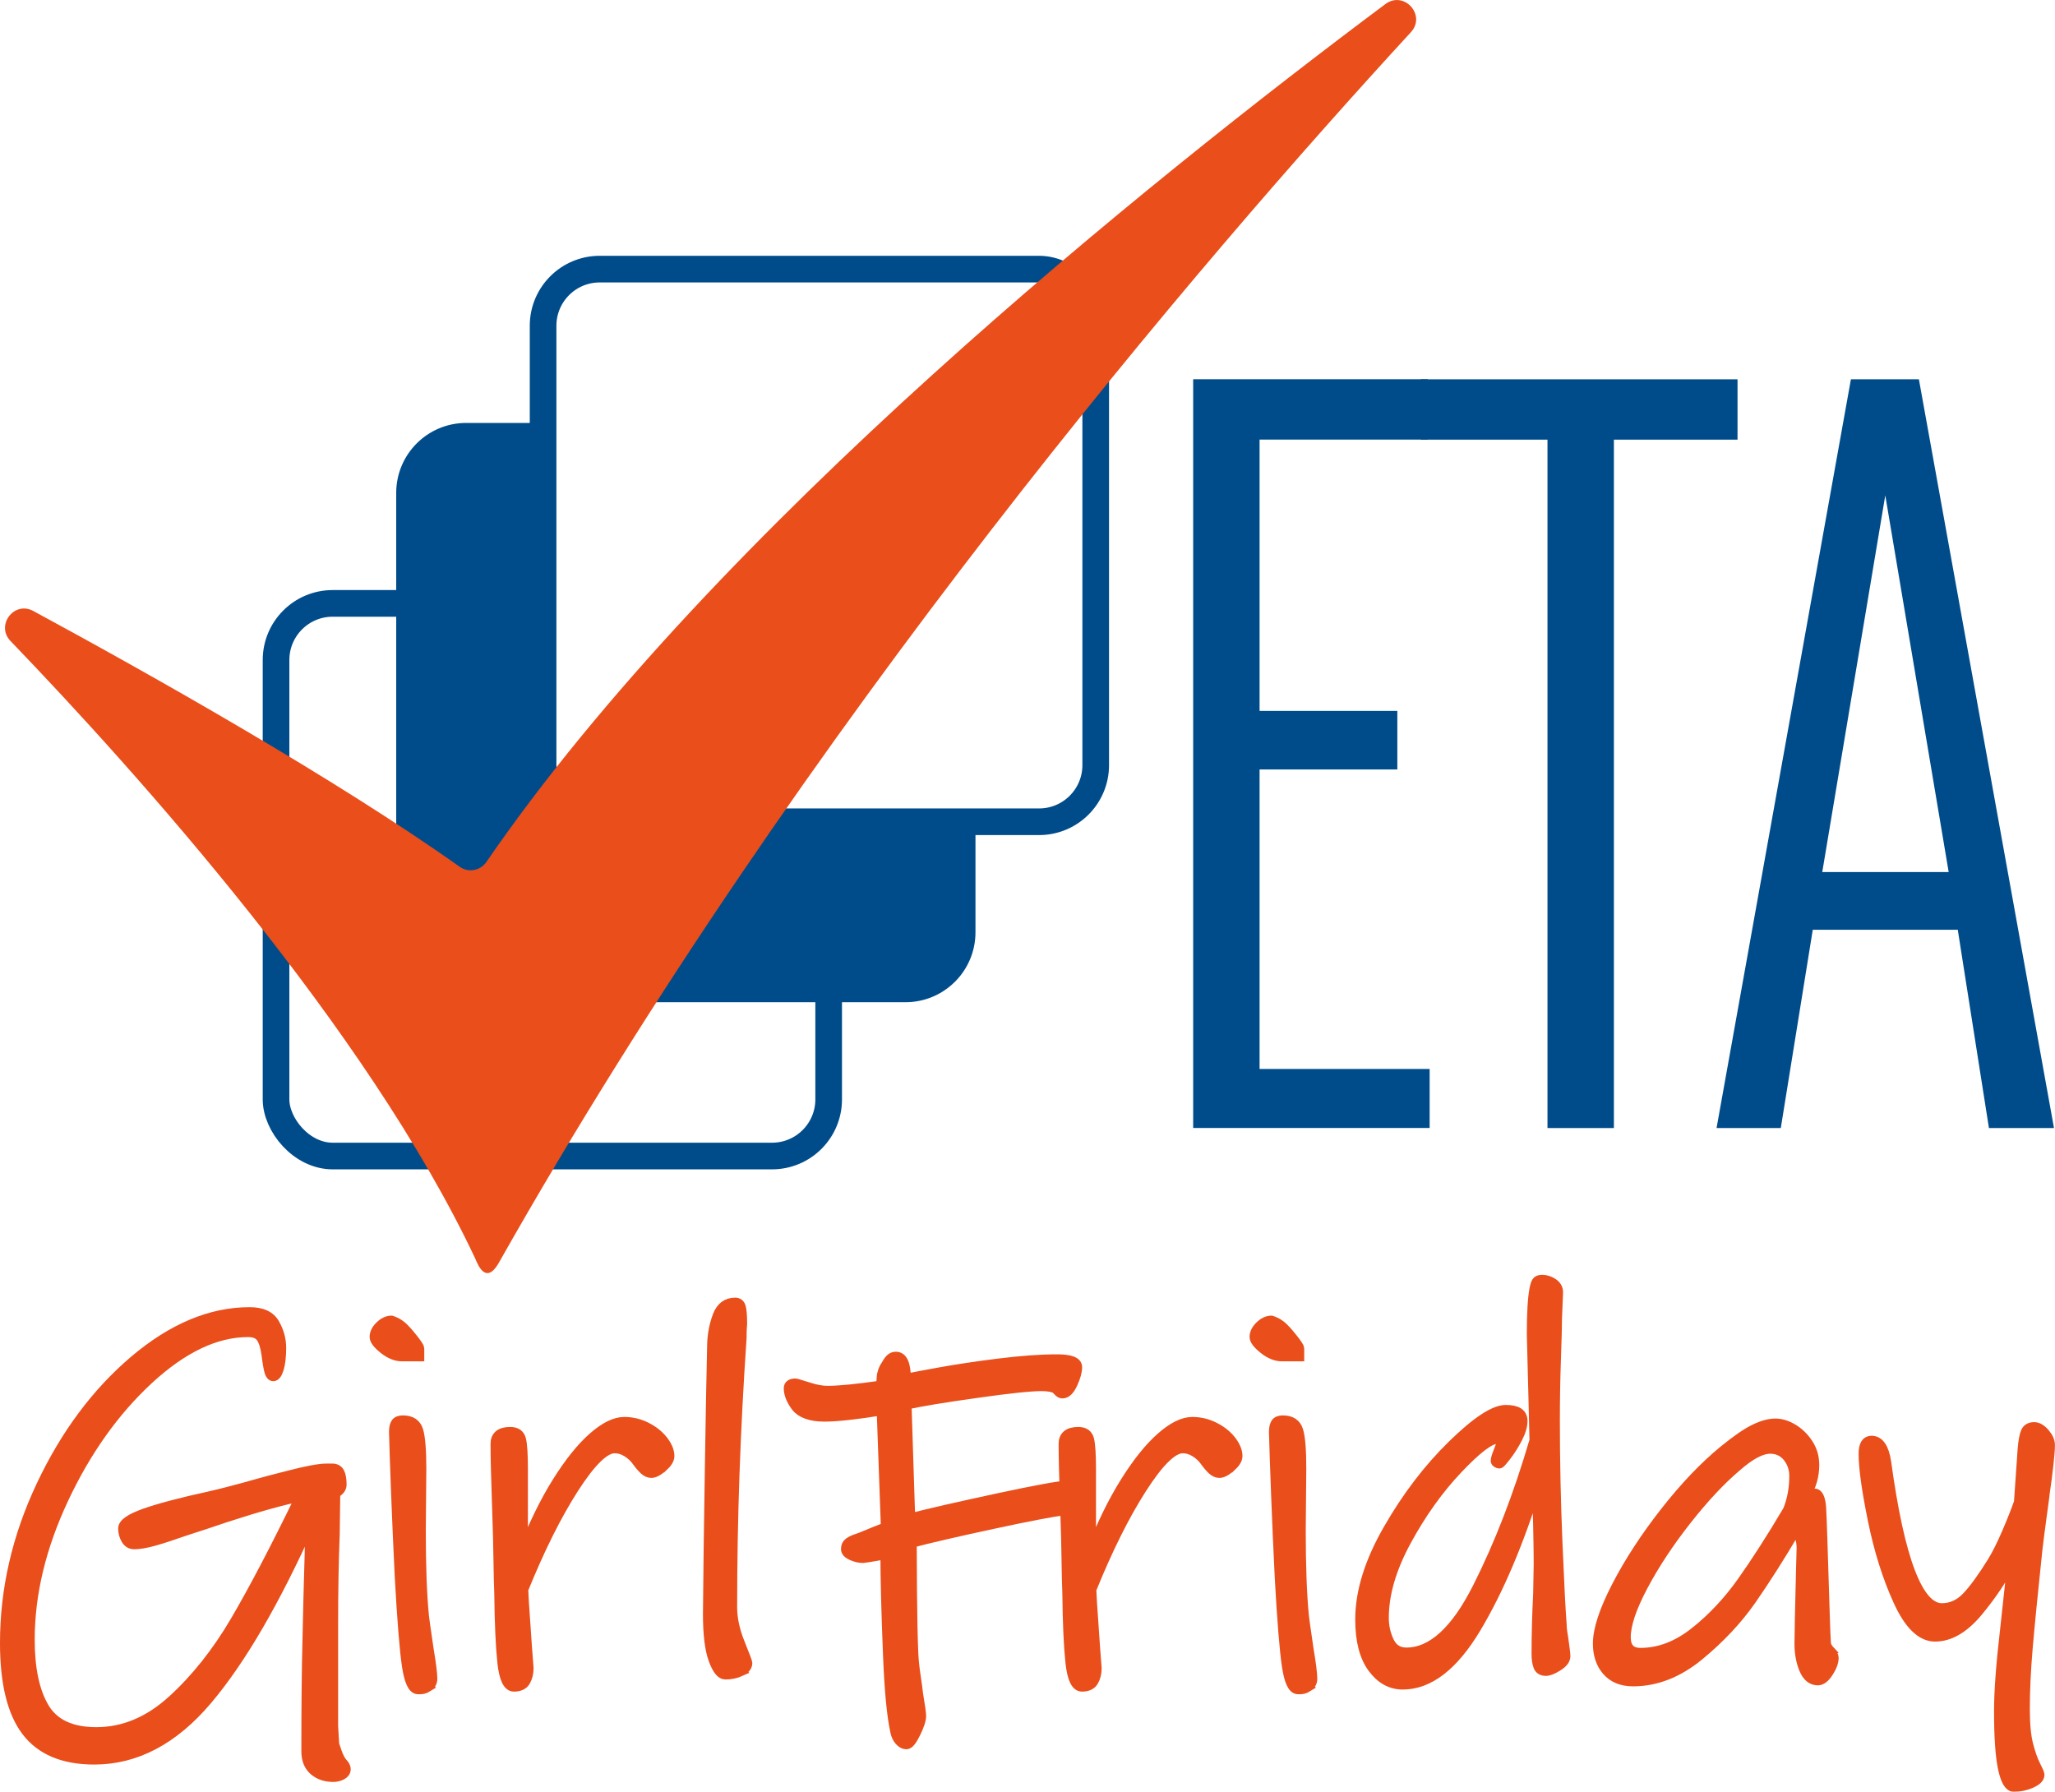
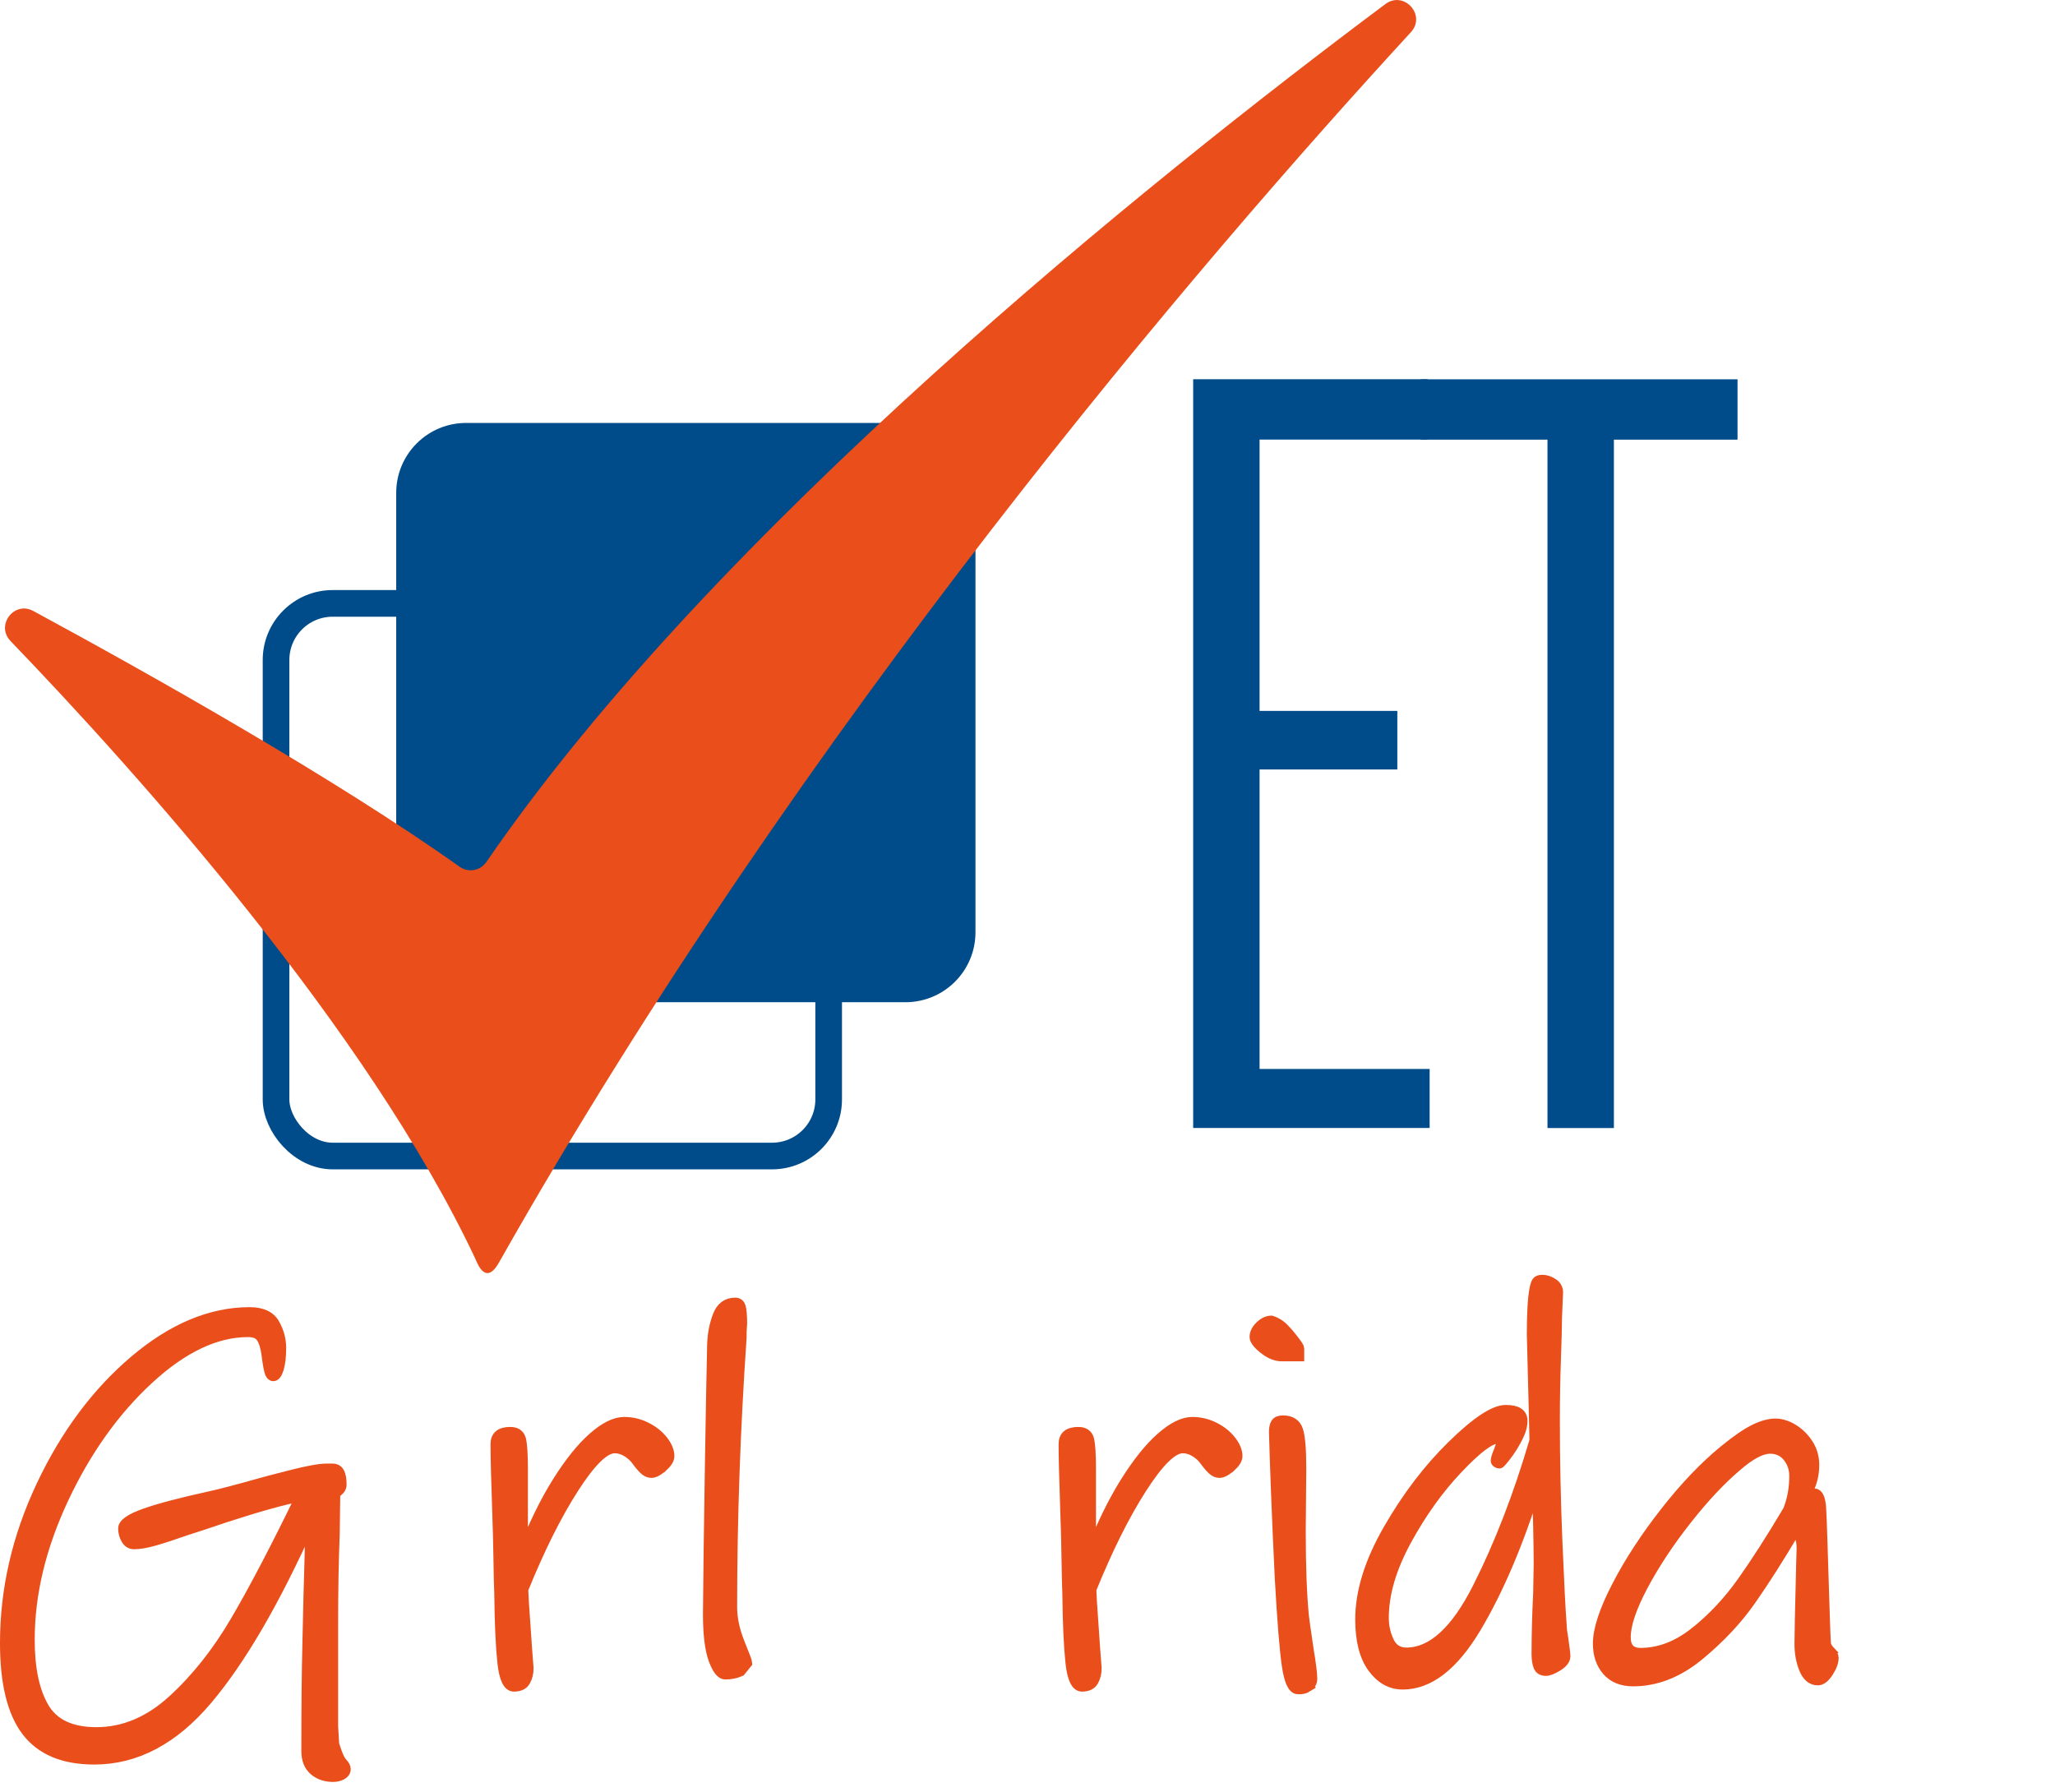
<svg xmlns="http://www.w3.org/2000/svg" id="Layer_1" data-name="Layer 1" width="308.5" height="268.99" viewBox="0 0 308.5 268.99">
  <defs>
    <style>
      .cls-1, .cls-2 {
        fill: #e94e1b;
      }

      .cls-3 {
        fill: #fff;
      }

      .cls-3, .cls-4 {
        stroke-width: 4px;
      }

      .cls-3, .cls-4, .cls-5 {
        stroke: #004c8a;
      }

      .cls-3, .cls-4, .cls-5, .cls-2 {
        stroke-miterlimit: 10;
      }

      .cls-4, .cls-5 {
        fill: #004c8a;
      }

      .cls-6 {
        filter: url(#outer-glow-1);
      }

      .cls-2 {
        stroke: #e94e1b;
        stroke-width: 1.5px;
      }
    </style>
    <filter id="outer-glow-1" x="-6.23" y="185.26" width="320.88" height="89.76" filterUnits="userSpaceOnUse">
      <feOffset dx="0" dy="0" />
      <feGaussianBlur result="blur" stdDeviation="2" />
      <feFlood flood-color="#ea5b0c" flood-opacity="1" />
      <feComposite in2="blur" operator="in" />
      <feComposite in="SourceGraphic" />
    </filter>
  </defs>
  <g>
    <rect class="cls-3" x="41.44" y="90.58" width="82.96" height="82.96" rx="8.5" ry="8.5" />
    <rect class="cls-4" x="61.48" y="65.49" width="82.96" height="82.96" rx="8.5" ry="8.5" />
-     <rect class="cls-3" x="81.53" y="40.4" width="82.96" height="82.96" rx="8.5" ry="8.5" />
    <path class="cls-1" d="M207.98.61c2.79-2.08,6.18,1.67,3.82,4.23-31.35,34.1-91.08,103.65-136.9,184.7-1.15,2.03-2.18,1.99-3.04.49,0,0,0,0,0,0,0,0-.37-.7-.54-1.15C55.09,154.47,20.62,116.02,1.58,96.23c-2.27-2.36.54-6.07,3.42-4.51,17.56,9.51,45.18,25.04,64.01,38.4,1.31.93,3.1.59,4.01-.73C107.36,79.4,172.25,27.3,207.98.61Z" />
  </g>
  <path class="cls-5" d="M179.62,168.84V57.43h34.21v8.06h-25.24v41.73h20.68v7.79h-20.68v45.96h25.53v7.86h-34.5Z" />
  <path class="cls-5" d="M232.81,168.84v-103.34h-19.02v-8.06h46.55v8.06h-18.56v103.34h-8.97Z" />
-   <path class="cls-5" d="M258.29,168.84l19.99-111.4h9.37l20.1,111.4h-8.74l-4.68-29.77h-22.62l-4.8,29.77h-8.62ZM272.97,131.41h20.16l-10.11-60.07-10.05,60.07Z" />
  <g class="cls-6">
    <path class="cls-2" d="M50.17,261.86s.13.38.39,1.14c.26.76.55,1.31.87,1.66.32.34.47.64.47.91,0,.37-.2.66-.59.87-.39.21-.83.31-1.3.31-1.16,0-2.12-.33-2.88-.99-.76-.66-1.14-1.62-1.14-2.88,0-6.62.05-12.03.16-16.24l.16-7.01c.16-4.89.24-8.54.24-10.96-5.26,11.72-10.4,20.56-15.45,26.52-5.04,5.96-10.69,8.95-16.95,8.95-4.62,0-8.01-1.42-10.17-4.26-2.16-2.84-3.23-7.25-3.23-13.24,0-8.04,1.81-15.91,5.44-23.61,3.63-7.7,8.29-13.96,13.99-18.8,5.7-4.83,11.47-7.25,17.3-7.25,1.84,0,3.09.58,3.74,1.73.66,1.16.99,2.36.99,3.63s-.12,2.35-.35,3.11c-.24.76-.51,1.14-.83,1.14-.26,0-.46-.24-.59-.71-.13-.47-.28-1.31-.43-2.52-.16-1.16-.42-2.01-.79-2.56-.37-.55-1.02-.83-1.97-.83-4.84,0-9.81,2.36-14.94,7.09-5.12,4.73-9.38,10.71-12.77,17.93-3.39,7.23-5.08,14.28-5.08,21.16,0,4.36.72,7.76,2.17,10.21,1.44,2.44,4.06,3.67,7.84,3.67,4.1,0,7.91-1.6,11.43-4.81,3.52-3.21,6.66-7.16,9.42-11.86,2.76-4.7,6.03-10.94,9.81-18.72-2.68.53-6.44,1.58-11.27,3.15l-3.07,1.03-2.92.95c-1.94.68-3.52,1.2-4.73,1.54-1.21.34-2.21.51-3,.51-.53,0-.93-.25-1.22-.75-.29-.5-.43-1.04-.43-1.62,0-.74,1.08-1.48,3.23-2.25,2.15-.76,5.39-1.62,9.69-2.56,1.68-.37,4.1-1,7.25-1.89.52-.16,2.11-.58,4.77-1.26,2.65-.68,4.51-1.03,5.56-1.03h.91c.5,0,.85.2,1.06.59.21.39.32,1.01.32,1.85,0,.47-.32.89-.95,1.26l-.08,6.07c-.16,4.1-.24,8.57-.24,13.4v15.53c.1,1.79.16,2.68.16,2.68Z" />
-     <path class="cls-2" d="M62.94,203.61h-2.6c-.89,0-1.8-.37-2.72-1.1-.92-.74-1.38-1.34-1.38-1.81,0-.58.28-1.13.83-1.66.55-.52,1.12-.79,1.69-.79.79.26,1.44.68,1.97,1.26.42.42.89.97,1.42,1.66.52.68.79,1.1.79,1.26v1.18ZM64.24,253.23c-.45.29-.96.41-1.54.35-.74-.05-1.27-1.23-1.62-3.55-.34-2.31-.7-6.7-1.06-13.16-.21-4.26-.39-8.42-.55-12.49-.16-4.07-.26-7.21-.32-9.42,0-.58.09-1.01.28-1.3.18-.29.54-.43,1.06-.43,1.21,0,1.97.5,2.29,1.5.31,1,.47,2.92.47,5.75l-.08,9.3c0,5.31.16,9.56.47,12.77,0,.16.24,1.84.71,5.04.37,2.21.55,3.68.55,4.41,0,.52-.22.93-.67,1.22Z" />
    <path class="cls-2" d="M99.47,220.2c-.66.6-1.22.91-1.69.91-.37,0-.72-.16-1.06-.47-.34-.32-.72-.76-1.14-1.34-.37-.52-.86-.97-1.46-1.34-.6-.37-1.22-.55-1.85-.55-1.52,0-3.57,2.01-6.15,6.03-2.58,4.02-5.1,9.08-7.57,15.17.05,1.21.14,2.73.28,4.57.13,1.84.22,3.21.28,4.1l.24,3.15c0,.74-.16,1.38-.47,1.93-.31.55-.89.83-1.73.83-.89,0-1.47-1.2-1.73-3.59-.26-2.39-.42-5.87-.47-10.44-.05-1.16-.09-2.81-.12-4.97-.03-2.15-.09-4.73-.2-7.72-.16-4.52-.24-7.75-.24-9.7,0-1.21.74-1.81,2.21-1.81.89,0,1.43.38,1.62,1.14.18.76.28,2.22.28,4.37v12.53c1.58-4.05,3.28-7.54,5.12-10.48,1.84-2.94,3.64-5.19,5.4-6.74,1.76-1.55,3.32-2.32,4.69-2.32,1.15,0,2.26.26,3.31.79,1.05.53,1.89,1.2,2.52,2.01.63.82.95,1.59.95,2.33,0,.47-.33,1.01-.99,1.62Z" />
-     <path class="cls-2" d="M111.17,250.9c-.68.31-1.45.47-2.29.47-.63,0-1.22-.75-1.77-2.25-.55-1.5-.83-3.77-.83-6.82.05-5.94.14-13.11.28-21.52.13-8.41.25-14.74.35-19,.05-1.52.33-2.94.83-4.26.5-1.31,1.38-1.97,2.64-1.97.42,0,.7.22.83.67.13.45.2,1.3.2,2.56,0,.05-.01.22-.04.51-.03.29-.04.8-.04,1.54-.95,13.82-1.42,27.3-1.42,40.44,0,1.68.38,3.47,1.14,5.36s1.14,2.89,1.14,3c0,.53-.34.95-1.03,1.26Z" />
-     <path class="cls-2" d="M159.41,226.78c-1.47.16-4.95.83-10.44,2.01-5.49,1.18-9.53,2.12-12.1,2.8,0,1.16.01,3.59.04,7.29.03,3.7.09,6.85.2,9.42.05,1,.17,2.1.35,3.31.18,1.21.3,2.08.35,2.6.32,1.89.47,3.02.47,3.39,0,.58-.28,1.43-.83,2.56-.55,1.13-1.01,1.69-1.38,1.69s-.71-.19-1.03-.55c-.32-.37-.53-.82-.63-1.34-.53-2.36-.89-6.2-1.1-11.51-.26-6.46-.39-11.51-.39-15.13-.31.05-.83.15-1.54.28-.71.13-1.33.22-1.85.28-.53,0-1.08-.13-1.66-.39-.58-.26-.87-.58-.87-.95,0-.42.14-.74.43-.95.29-.21.62-.38.99-.51.37-.13.63-.22.79-.28,1.89-.79,3.15-1.29,3.78-1.5l-.63-17.58c-3.89.63-6.75.94-8.59.94-2.05,0-3.47-.5-4.26-1.5-.74-1-1.1-1.92-1.1-2.76,0-.47.34-.71,1.02-.71.1,0,.72.19,1.85.55,1.13.37,2.11.55,2.96.55,1.68,0,4.36-.26,8.04-.79,0-.1.03-.51.08-1.22.05-.71.29-1.35.71-1.93.26-.47.5-.79.71-.94.21-.16.45-.24.71-.24,1,0,1.5,1.1,1.5,3.31.74-.16,2.4-.47,5.01-.95,2.6-.47,5.58-.92,8.95-1.34,3.36-.42,6.28-.63,8.75-.63,2,0,3,.39,3,1.18,0,.63-.22,1.45-.67,2.44-.45,1-.96,1.5-1.54,1.5-.21,0-.42-.12-.63-.35-.21-.24-.37-.38-.47-.43-.47-.21-1.16-.32-2.05-.32-1.63,0-4.88.34-9.73,1.03-4.86.68-8.37,1.26-10.52,1.73l.55,17.1c2.84-.74,7.2-1.73,13.08-3,5.88-1.26,9.33-1.89,10.33-1.89.42,0,.71.07.87.2.16.13.24.41.24.83,0,1.63-.58,2.52-1.73,2.68Z" />
+     <path class="cls-2" d="M111.17,250.9c-.68.31-1.45.47-2.29.47-.63,0-1.22-.75-1.77-2.25-.55-1.5-.83-3.77-.83-6.82.05-5.94.14-13.11.28-21.52.13-8.41.25-14.74.35-19,.05-1.52.33-2.94.83-4.26.5-1.31,1.38-1.97,2.64-1.97.42,0,.7.22.83.67.13.45.2,1.3.2,2.56,0,.05-.01.22-.04.51-.03.29-.04.8-.04,1.54-.95,13.82-1.42,27.3-1.42,40.44,0,1.68.38,3.47,1.14,5.36s1.14,2.89,1.14,3Z" />
    <path class="cls-2" d="M184.75,220.2c-.66.6-1.22.91-1.69.91-.37,0-.72-.16-1.06-.47-.34-.32-.72-.76-1.14-1.34-.37-.52-.86-.97-1.46-1.34-.6-.37-1.22-.55-1.85-.55-1.52,0-3.57,2.01-6.15,6.03-2.58,4.02-5.1,9.08-7.57,15.17.05,1.21.14,2.73.28,4.57.13,1.84.22,3.21.28,4.1l.24,3.15c0,.74-.16,1.38-.47,1.93-.31.55-.89.83-1.73.83-.89,0-1.47-1.2-1.73-3.59-.26-2.39-.42-5.87-.47-10.44-.05-1.16-.09-2.81-.12-4.97-.03-2.15-.09-4.73-.2-7.72-.16-4.52-.24-7.75-.24-9.7,0-1.21.74-1.81,2.21-1.81.89,0,1.43.38,1.62,1.14.18.76.28,2.22.28,4.37v12.53c1.58-4.05,3.28-7.54,5.12-10.48,1.84-2.94,3.64-5.19,5.4-6.74,1.76-1.55,3.32-2.32,4.69-2.32,1.15,0,2.26.26,3.31.79,1.05.53,1.89,1.2,2.52,2.01.63.82.95,1.59.95,2.33,0,.47-.33,1.01-.99,1.62Z" />
    <path class="cls-2" d="M195.04,203.61h-2.6c-.89,0-1.8-.37-2.72-1.1-.92-.74-1.38-1.34-1.38-1.81,0-.58.28-1.13.83-1.66.55-.52,1.12-.79,1.69-.79.79.26,1.44.68,1.97,1.26.42.42.89.97,1.42,1.66.52.68.79,1.1.79,1.26v1.18ZM196.34,253.23c-.45.29-.96.41-1.54.35-.74-.05-1.28-1.23-1.62-3.55-.34-2.31-.7-6.7-1.06-13.16-.21-4.26-.39-8.42-.55-12.49-.16-4.07-.26-7.21-.32-9.42,0-.58.09-1.01.28-1.3s.54-.43,1.06-.43c1.21,0,1.97.5,2.29,1.5.32,1,.47,2.92.47,5.75l-.08,9.3c0,5.31.16,9.56.47,12.77,0,.16.24,1.84.71,5.04.37,2.21.55,3.68.55,4.41,0,.52-.22.93-.67,1.22Z" />
    <path class="cls-2" d="M233.74,197.85c0,1.05-.05,3.11-.16,6.19-.11,3.07-.16,6.16-.16,9.26,0,5.99.13,12.1.39,18.33.26,6.23.47,10.31.63,12.26,0,.32.03.66.08,1.03.05.37.1.71.16,1.02.21,1.47.32,2.36.32,2.68,0,.53-.38,1.02-1.14,1.5-.76.47-1.35.71-1.77.71-.58,0-.96-.22-1.14-.67-.18-.45-.28-1.06-.28-1.85,0-2.89.08-5.91.24-9.07l.08-4.41c0-1.47-.03-3.4-.08-5.79-.05-2.39-.13-4.4-.24-6.03-2.68,8.62-5.72,15.75-9.1,21.4-3.39,5.65-7.05,8.47-10.99,8.47-1.79,0-3.3-.84-4.53-2.52-1.23-1.68-1.85-4.1-1.85-7.25,0-4.15,1.4-8.67,4.22-13.56,2.81-4.89,6.02-9.09,9.62-12.61,3.6-3.52,6.27-5.28,8-5.28s2.52.55,2.52,1.66c0,.74-.25,1.59-.75,2.56-.5.97-1.05,1.85-1.66,2.64-.6.79-.96,1.18-1.06,1.18s-.22-.04-.35-.12c-.13-.08-.2-.17-.2-.28,0-.26.13-.71.39-1.34.26-.63.39-1.05.39-1.26,0-.26-.03-.45-.08-.55-.05-.1-.21-.16-.47-.16-1.1,0-3.09,1.51-5.95,4.53-2.86,3.02-5.43,6.61-7.69,10.76-2.26,4.15-3.39,8.01-3.39,11.59,0,1.26.26,2.44.79,3.55.52,1.1,1.39,1.66,2.6,1.66,3.84,0,7.4-3.24,10.68-9.73,3.28-6.49,6.13-13.86,8.55-22.11l-.16-6.62c-.16-5.83-.24-8.93-.24-9.3,0-3.15.13-5.41.39-6.78.1-.52.22-.89.35-1.1.13-.21.41-.32.83-.32.52,0,1.05.17,1.58.51.53.34.79.8.79,1.38l-.16,3.86Z" />
    <path class="cls-2" d="M274.72,247.87c.37.39.55.72.55.99,0,.63-.26,1.35-.79,2.17-.53.81-1.05,1.22-1.58,1.22-.89,0-1.58-.55-2.05-1.66s-.71-2.39-.71-3.86c0-1.26.08-5.04.24-11.35l.08-3c0-1.21-.32-2.07-.95-2.6-2.36,3.99-4.57,7.46-6.62,10.4-2.05,2.94-4.65,5.72-7.8,8.32-3.15,2.6-6.46,3.9-9.93,3.9-1.68,0-2.98-.53-3.9-1.58-.92-1.05-1.38-2.42-1.38-4.1,0-2.1.95-4.98,2.84-8.63,1.89-3.65,4.31-7.36,7.25-11.11,2.94-3.76,5.88-6.84,8.83-9.26,1.94-1.58,3.49-2.64,4.65-3.19,1.16-.55,2.18-.83,3.07-.83.84,0,1.71.26,2.6.79.89.53,1.66,1.26,2.29,2.21.63.95.95,2.02.95,3.23,0,1.63-.45,3.18-1.34,4.65l1.34-.39c.58,0,.92.71,1.03,2.13.05.84.12,2.55.2,5.12.08,2.57.14,4.7.2,6.38.05,1.73.1,3.42.16,5.04.05,1.63.1,2.92.16,3.86.05.37.26.75.63,1.14ZM254.47,244.99c2.63-2.1,4.98-4.61,7.05-7.53,2.07-2.92,4.38-6.5,6.9-10.76.63-1.58.94-3.28.94-5.12,0-1.1-.33-2.06-.99-2.88-.66-.81-1.54-1.22-2.64-1.22-1.31,0-3,.89-5.04,2.68-2.36,2-4.86,4.66-7.49,8-2.63,3.34-4.81,6.64-6.54,9.89-1.73,3.26-2.6,5.83-2.6,7.72,0,1.58.74,2.36,2.21,2.36,2.84,0,5.57-1.05,8.2-3.15Z" />
-     <path class="cls-2" d="M306.88,224.81c-.63,4.63-.97,7.23-1.02,7.8-.68,6.46-1.17,11.39-1.46,14.78-.29,3.39-.43,6.45-.43,9.18,0,2.26.17,4.05.51,5.36.34,1.31.71,2.35,1.1,3.11.39.76.59,1.22.59,1.38,0,.47-.42.89-1.26,1.26-.84.37-1.71.55-2.6.55-.68,0-1.22-.92-1.62-2.76-.39-1.84-.59-4.7-.59-8.59,0-2.94.29-6.91.87-11.9l1.18-10.88c-1.42,2.73-3.17,5.35-5.24,7.84-2.08,2.5-4.22,3.74-6.42,3.74-2.05,0-3.89-1.79-5.52-5.36-1.63-3.57-2.9-7.62-3.82-12.14-.92-4.52-1.38-7.83-1.38-9.93,0-1.31.39-1.97,1.18-1.97,1.16,0,1.89,1.08,2.21,3.23,2,14.61,4.78,21.91,8.35,21.91,1.42,0,2.67-.56,3.74-1.69,1.08-1.13,2.35-2.88,3.82-5.24.68-1.1,1.42-2.57,2.21-4.41.79-1.84,1.39-3.36,1.81-4.57l.55-7.96c.1-1.21.26-2.06.47-2.56.21-.5.63-.75,1.26-.75.52,0,1.05.3,1.58.91.52.6.79,1.2.79,1.77,0,1.21-.29,3.84-.87,7.88Z" />
  </g>
</svg>